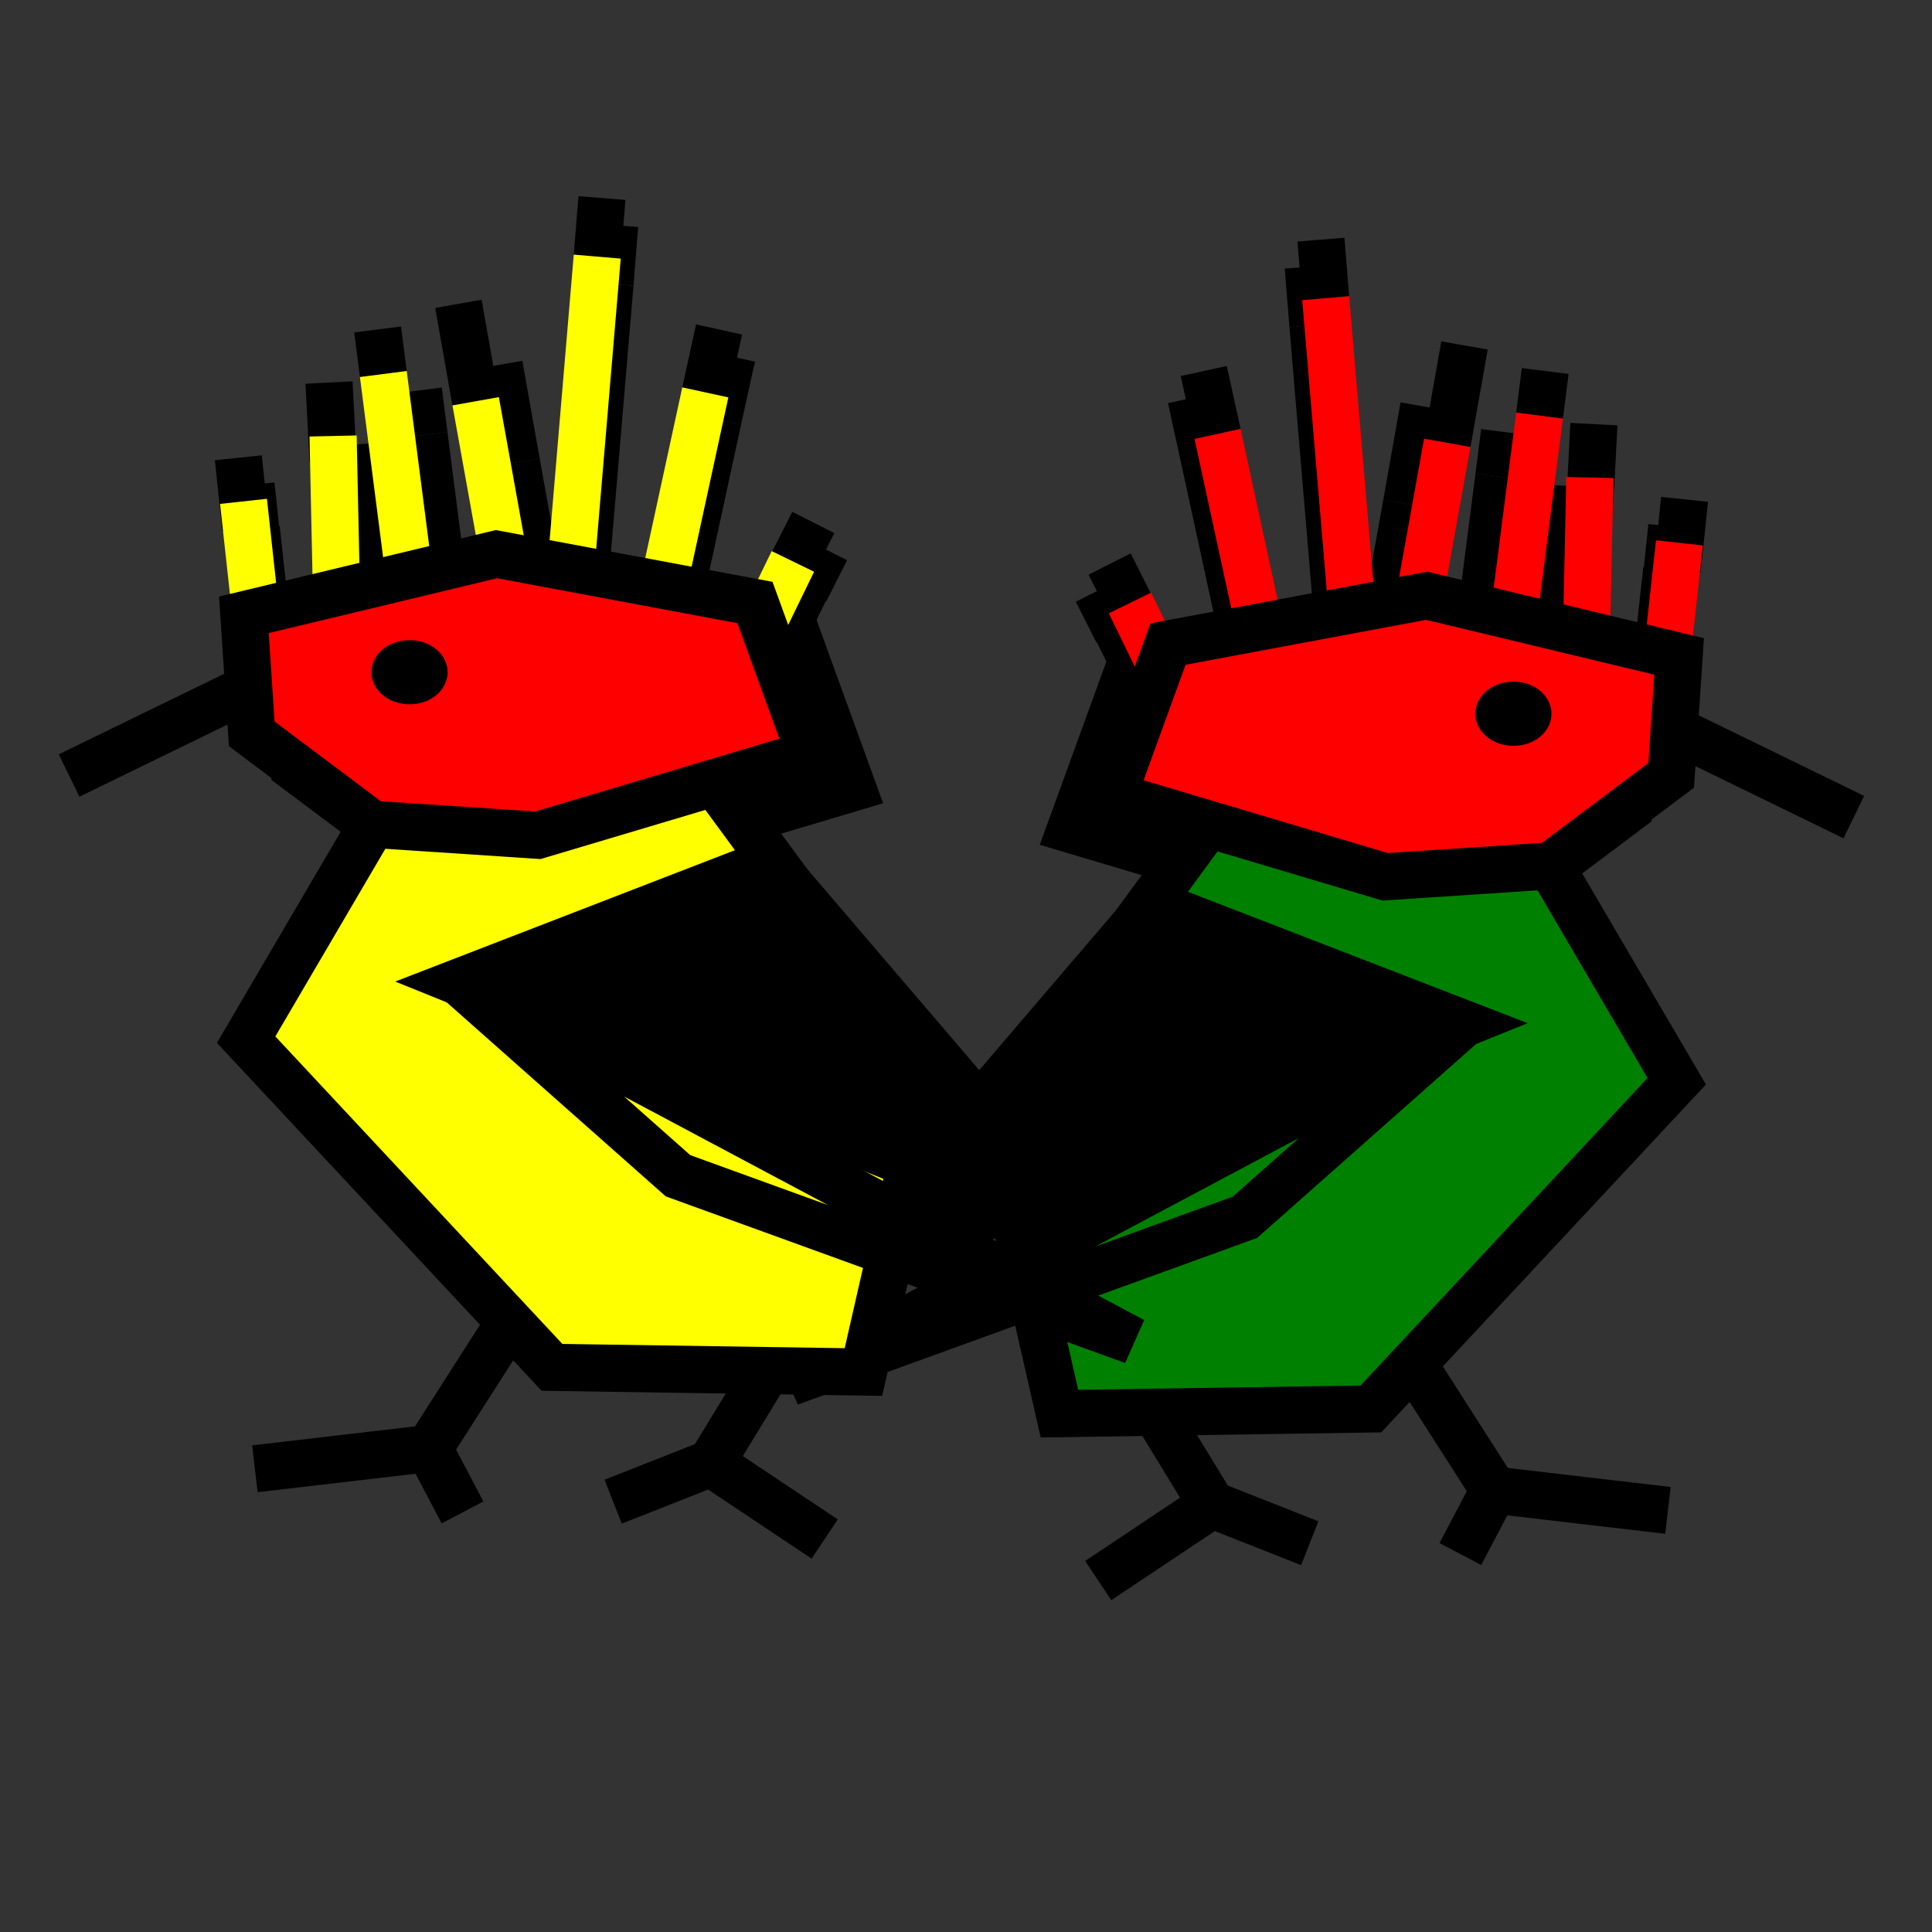
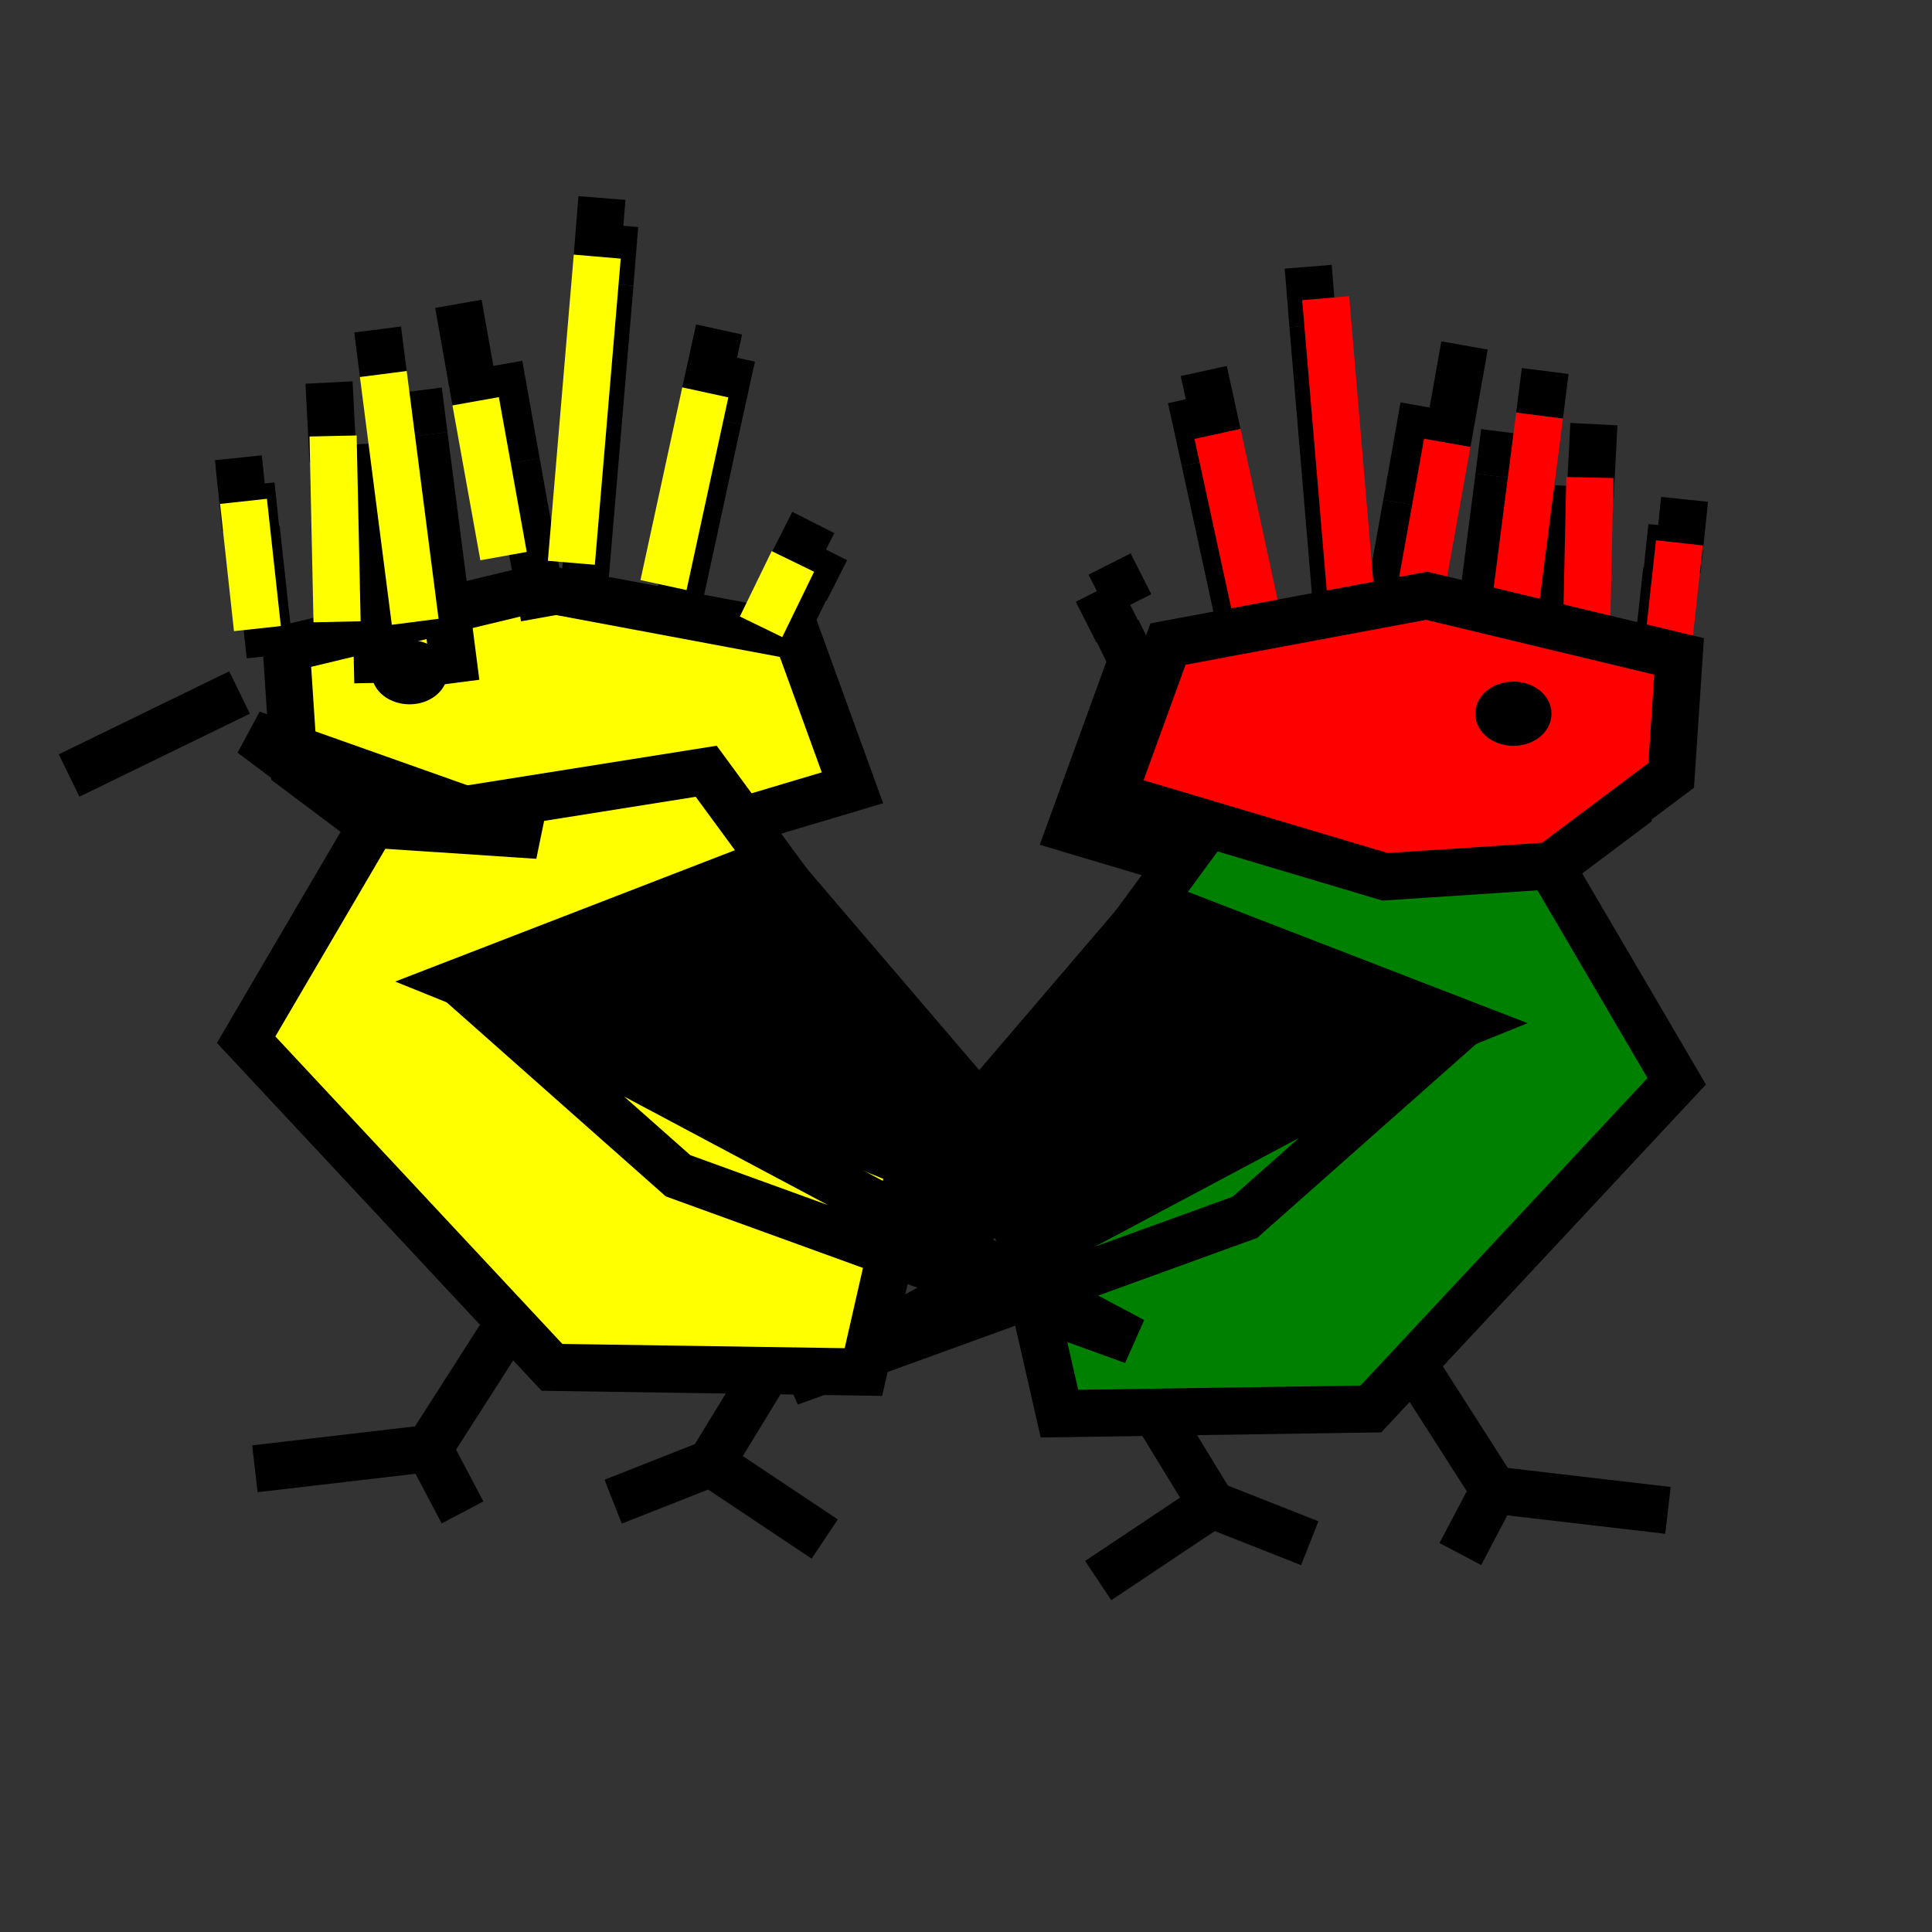
<svg xmlns="http://www.w3.org/2000/svg" xmlns:ns1="http://www.inkscape.org/namespaces/inkscape" xmlns:ns2="http://sodipodi.sourceforge.net/DTD/sodipodi-0.dtd" width="30mm" height="30mm" viewBox="0 0 30 30" version="1.1" id="svg1114" ns1:version="1.0.2-2 (e86c870879, 2021-01-15)" ns2:docname="maisondegaulelogo.svg" ns1:export-filename="C:\Users\azerty\Desktop\willy\WILLY 2025\les aventures de willy de gaule\images\element\lanceetpierre.png" ns1:export-xdpi="96" ns1:export-ydpi="96">
  <rect x="0" y="0" width="30" height="30" fill="#333333" stroke="none" />
  <defs id="defs1108" />
  <ns2:namedview id="base" pagecolor="#ffffff" bordercolor="#666666" borderopacity="1.0" ns1:pageopacity="0.0" ns1:pageshadow="2" ns1:zoom="5.0461565" ns1:cx="58.866065" ns1:cy="86.069648" ns1:document-units="mm" ns1:current-layer="layer1" ns1:document-rotation="0" showgrid="false" ns1:window-width="1920" ns1:window-height="1001" ns1:window-x="-9" ns1:window-y="-9" ns1:window-maximized="1" />
  <g ns1:label="Calque 1" ns1:groupmode="layer" id="layer1">
    <path style="fill:#ffff00;stroke:#000000;stroke-width:0.732;stroke-linecap:butt;stroke-linejoin:miter;stroke-miterlimit:4;stroke-dasharray:none;stroke-opacity:1" d="m 25.291,12.563 -1.873,1.405 -2.57,0.17 -4.226,-1.26 0.856,-2.354 4.015,-0.75 3.921,0.942 z" id="path1313-5-9" ns1:export-xdpi="96" ns1:export-ydpi="96" />
    <path style="fill:#000000;stroke:#000000;stroke-width:0.732;stroke-linecap:butt;stroke-linejoin:miter;stroke-miterlimit:4;stroke-dasharray:none;stroke-opacity:1" d="m 21.84,7.825 0.268,-1.513" id="path1301-3-2-6" ns2:nodetypes="cc" ns1:export-xdpi="96" ns1:export-ydpi="96" />
    <path style="fill:#000000;stroke:#000000;stroke-width:0.732;stroke-linecap:butt;stroke-linejoin:miter;stroke-miterlimit:4;stroke-dasharray:none;stroke-opacity:1" d="M 21.407,10.229 21.84,7.825" id="path1299-8-7" ns1:export-xdpi="96" ns1:export-ydpi="96" />
    <path style="fill:#000000;stroke:#000000;stroke-width:0.732;stroke-linecap:butt;stroke-linejoin:miter;stroke-miterlimit:4;stroke-dasharray:none;stroke-opacity:1" d="m 23.274,7.401 0.088,-0.692" id="path1299-2-3-2" ns2:nodetypes="cc" ns1:export-xdpi="96" ns1:export-ydpi="96" />
    <path style="fill:#000000;stroke:#000000;stroke-width:0.732;stroke-linecap:butt;stroke-linejoin:miter;stroke-miterlimit:4;stroke-dasharray:none;stroke-opacity:1" d="M 20.387,5.051 20.314,4.142" id="path1303-8-8-2" ns2:nodetypes="cc" ns1:export-xdpi="96" ns1:export-ydpi="96" />
    <path style="fill:#000000;stroke:#000000;stroke-width:0.732;stroke-linecap:butt;stroke-linejoin:miter;stroke-miterlimit:4;stroke-dasharray:none;stroke-opacity:1" d="M 18.708,7.159 18.494,6.182" id="path1305-6-8-7" ns2:nodetypes="cc" ns1:export-xdpi="96" ns1:export-ydpi="96" />
    <path style="fill:#000000;stroke:#000000;stroke-width:0.732;stroke-linecap:butt;stroke-linejoin:miter;stroke-miterlimit:4;stroke-dasharray:none;stroke-opacity:1" d="M 17.352,9.813 17.032,9.179" id="path1307-8-3-2" ns2:nodetypes="cc" ns1:export-xdpi="96" ns1:export-ydpi="96" />
    <path style="fill:#000000;stroke:#000000;stroke-width:0.732;stroke-linecap:butt;stroke-linejoin:miter;stroke-miterlimit:4;stroke-dasharray:none;stroke-opacity:1" d="m 25.96,8.175 -0.115,1.103" id="path1295-5-1-6" ns2:nodetypes="cc" ns1:export-xdpi="96" ns1:export-ydpi="96" />
    <path style="fill:#000000;stroke:#000000;stroke-width:0.732;stroke-linecap:butt;stroke-linejoin:miter;stroke-miterlimit:4;stroke-dasharray:none;stroke-opacity:1" d="m 24.054,8.754 0.063,-1.22" id="path1297-2-7-2" ns2:nodetypes="cc" ns1:export-xdpi="96" ns1:export-ydpi="96" />
    <path style="fill:#000000;stroke:#000000;stroke-width:0.732;stroke-linecap:butt;stroke-linejoin:miter;stroke-miterlimit:4;stroke-dasharray:none;stroke-opacity:1" d="M 25.663,10.828 25.88,8.851" id="path1293-1-6" ns1:export-xdpi="96" ns1:export-ydpi="96" />
    <path style="fill:#000000;stroke:#000000;stroke-width:0.732;stroke-linecap:butt;stroke-linejoin:miter;stroke-miterlimit:4;stroke-dasharray:none;stroke-opacity:1" d="m 24.054,8.363 -0.062,2.885" id="path1295-2-4" ns1:export-xdpi="96" ns1:export-ydpi="96" />
    <path style="fill:#000000;stroke:#000000;stroke-width:0.732;stroke-linecap:butt;stroke-linejoin:miter;stroke-miterlimit:4;stroke-dasharray:none;stroke-opacity:1" d="M 22.779,11.248 23.274,7.401" id="path1297-7-0" ns1:export-xdpi="96" ns1:export-ydpi="96" />
    <path style="fill:#000000;stroke:#000000;stroke-width:0.732;stroke-linecap:butt;stroke-linejoin:miter;stroke-miterlimit:4;stroke-dasharray:none;stroke-opacity:1" d="M 20.788,9.806 20.387,5.051" id="path1301-4-1" ns1:export-xdpi="96" ns1:export-ydpi="96" />
    <path style="fill:#000000;stroke:#000000;stroke-width:0.732;stroke-linecap:butt;stroke-linejoin:miter;stroke-miterlimit:4;stroke-dasharray:none;stroke-opacity:1" d="M 19.357,10.151 18.708,7.159" id="path1305-8-0" ns1:export-xdpi="96" ns1:export-ydpi="96" />
    <path style="fill:#000000;stroke:#000000;stroke-width:0.732;stroke-linecap:butt;stroke-linejoin:miter;stroke-miterlimit:4;stroke-dasharray:none;stroke-opacity:1" d="M 17.843,10.799 17.348,9.784" id="path1309-0-9" ns1:export-xdpi="96" ns1:export-ydpi="96" />
    <path style="fill:none;stroke:#000000;stroke-width:0.732;stroke-linecap:butt;stroke-linejoin:miter;stroke-miterlimit:4;stroke-dasharray:none;stroke-opacity:1" d="m 22.473,6.877 0.268,-1.513" id="path1301-3-5" ns2:nodetypes="cc" ns1:export-xdpi="96" ns1:export-ydpi="96" />
    <path style="fill:#ff0000;stroke:#ff0000;stroke-width:0.732;stroke-linecap:butt;stroke-linejoin:miter;stroke-miterlimit:4;stroke-dasharray:none;stroke-opacity:1" d="m 22.04,9.281 0.433,-2.404" id="path1299-5" ns1:export-xdpi="96" ns1:export-ydpi="96" />
    <path style="fill:none;stroke:#000000;stroke-width:0.732;stroke-linecap:butt;stroke-linejoin:miter;stroke-miterlimit:4;stroke-dasharray:none;stroke-opacity:1" d="M 23.906,6.454 23.994,5.761" id="path1299-2-9" ns2:nodetypes="cc" ns1:export-xdpi="96" ns1:export-ydpi="96" />
-     <path style="fill:none;stroke:#000000;stroke-width:0.732;stroke-linecap:butt;stroke-linejoin:miter;stroke-miterlimit:4;stroke-dasharray:none;stroke-opacity:1" d="M 20.585,4.63 20.512,3.721" id="path1303-8-9" ns2:nodetypes="cc" ns1:export-xdpi="96" ns1:export-ydpi="96" />
    <path style="fill:none;stroke:#000000;stroke-width:0.732;stroke-linecap:butt;stroke-linejoin:miter;stroke-miterlimit:4;stroke-dasharray:none;stroke-opacity:1" d="M 18.906,6.738 18.692,5.761" id="path1305-6-80" ns2:nodetypes="cc" ns1:export-xdpi="96" ns1:export-ydpi="96" />
    <path style="fill:none;stroke:#000000;stroke-width:0.732;stroke-linecap:butt;stroke-linejoin:miter;stroke-miterlimit:4;stroke-dasharray:none;stroke-opacity:1" d="M 17.55,9.392 17.23,8.758" id="path1307-8-5" ns2:nodetypes="cc" ns1:export-xdpi="96" ns1:export-ydpi="96" />
    <path style="fill:none;stroke:#000000;stroke-width:0.732;stroke-linecap:butt;stroke-linejoin:miter;stroke-miterlimit:4;stroke-dasharray:none;stroke-opacity:1" d="m 26.158,7.754 -0.115,1.103" id="path1295-5-12" ns2:nodetypes="cc" ns1:export-xdpi="96" ns1:export-ydpi="96" />
    <path style="fill:none;stroke:#000000;stroke-width:0.732;stroke-linecap:butt;stroke-linejoin:miter;stroke-miterlimit:4;stroke-dasharray:none;stroke-opacity:1" d="m 24.687,7.806 0.063,-1.22" id="path1297-2-3" ns2:nodetypes="cc" ns1:export-xdpi="96" ns1:export-ydpi="96" />
    <path style="fill:none;stroke:#000000;stroke-width:0.732;stroke-linecap:butt;stroke-linejoin:miter;stroke-miterlimit:4;stroke-dasharray:none;stroke-opacity:1" d="m 21.587,20.618 1.612,2.52" id="path1317-8" ns1:export-xdpi="96" ns1:export-ydpi="96" />
    <path style="fill:none;stroke:#000000;stroke-width:0.732;stroke-linecap:butt;stroke-linejoin:miter;stroke-miterlimit:4;stroke-dasharray:none;stroke-opacity:1" d="m 17.273,20.832 1.546,2.533" id="path1317-7-0" ns1:export-xdpi="96" ns1:export-ydpi="96" />
-     <path style="fill:none;stroke:#000000;stroke-width:0.732;stroke-linecap:butt;stroke-linejoin:miter;stroke-miterlimit:4;stroke-dasharray:none;stroke-opacity:1" d="m 28.786,12.688 -2.647,-1.29" id="path1291-0" ns1:export-xdpi="96" ns1:export-ydpi="96" />
    <path style="fill:#ff0000;stroke:#ff0000;stroke-width:0.732;stroke-linecap:butt;stroke-linejoin:miter;stroke-miterlimit:4;stroke-dasharray:none;stroke-opacity:1" d="M 25.861,10.407 26.078,8.43" id="path1293-9" ns1:export-xdpi="96" ns1:export-ydpi="96" />
    <path style="fill:#ff0000;stroke:#ff0000;stroke-width:0.732;stroke-linecap:butt;stroke-linejoin:miter;stroke-miterlimit:4;stroke-dasharray:none;stroke-opacity:1" d="m 24.687,7.415 -0.062,2.885" id="path1295-6" ns1:export-xdpi="96" ns1:export-ydpi="96" />
    <path style="fill:#ff0000;stroke:#ff0000;stroke-width:0.732;stroke-linecap:butt;stroke-linejoin:miter;stroke-miterlimit:4;stroke-dasharray:none;stroke-opacity:1" d="M 23.412,10.3 23.906,6.454" id="path1297-9" ns1:export-xdpi="96" ns1:export-ydpi="96" />
    <path style="fill:#ff0000;stroke:#ff0000;stroke-width:0.732;stroke-linecap:butt;stroke-linejoin:miter;stroke-miterlimit:4;stroke-dasharray:none;stroke-opacity:1" d="M 20.987,9.385 20.585,4.63" id="path1301-1" ns1:export-xdpi="96" ns1:export-ydpi="96" />
    <path style="fill:#ff0000;stroke:#ff0000;stroke-width:0.732;stroke-linecap:butt;stroke-linejoin:miter;stroke-miterlimit:4;stroke-dasharray:none;stroke-opacity:1" d="M 19.555,9.73 18.906,6.738" id="path1305-5" ns1:export-xdpi="96" ns1:export-ydpi="96" />
-     <path style="fill:#ff0000;stroke:#ff0000;stroke-width:0.732;stroke-linecap:butt;stroke-linejoin:miter;stroke-miterlimit:4;stroke-dasharray:none;stroke-opacity:1" d="M 18.041,10.378 17.546,9.363" id="path1309-2" ns1:export-xdpi="96" ns1:export-ydpi="96" />
    <path style="fill:#008000;stroke:#000000;stroke-width:0.732;stroke-linecap:butt;stroke-linejoin:miter;stroke-miterlimit:4;stroke-dasharray:none;stroke-opacity:1" d="m 15.407,17.371 3.485,-4.749 5.184,0.824 1.96,3.344 -4.749,5.088 -4.836,0.073 z" id="path1315-2" ns1:export-xdpi="96" ns1:export-ydpi="96" />
    <path style="fill:#ff0000;stroke:#000000;stroke-width:0.732;stroke-linecap:butt;stroke-linejoin:miter;stroke-miterlimit:4;stroke-dasharray:none;stroke-opacity:1" d="m 25.95,12.04 -1.873,1.405 -2.57,0.17 -4.226,-1.26 0.856,-2.354 4.015,-0.75 3.921,0.942 z" id="path1313-56" ns1:export-xdpi="96" ns1:export-ydpi="96" />
    <ellipse style="fill:#000000;fill-opacity:1;stroke:#000000;stroke-width:0.367;stroke-miterlimit:4;stroke-dasharray:none;stroke-opacity:1" id="path1311-2" cx="-23.5" cy="11.083" rx="0.408" ry="0.315" ns1:export-xdpi="96" ns1:export-ydpi="96" transform="scale(-1,1)" />
    <path style="fill:none;stroke:#000000;stroke-width:0.732;stroke-linecap:butt;stroke-linejoin:miter;stroke-miterlimit:4;stroke-dasharray:none;stroke-opacity:1" d="M 25.9,23.453 23.199,23.138" id="path1319-4" ns1:export-xdpi="96" ns1:export-ydpi="96" />
    <path style="fill:none;stroke:#000000;stroke-width:0.732;stroke-linecap:butt;stroke-linejoin:miter;stroke-miterlimit:4;stroke-dasharray:none;stroke-opacity:1" d="m 22.676,24.131 0.523,-0.993" id="path1321-6" ns1:export-xdpi="96" ns1:export-ydpi="96" />
    <path style="fill:none;stroke:#000000;stroke-width:0.732;stroke-linecap:butt;stroke-linejoin:miter;stroke-miterlimit:4;stroke-dasharray:none;stroke-opacity:1" d="m 17.053,24.543 1.767,-1.179" id="path1319-6-4" ns1:export-xdpi="96" ns1:export-ydpi="96" />
    <path style="fill:none;stroke:#000000;stroke-width:0.732;stroke-linecap:butt;stroke-linejoin:miter;stroke-miterlimit:4;stroke-dasharray:none;stroke-opacity:1" d="m 20.338,23.963 -1.518,-0.599" id="path1321-7-5" ns1:export-xdpi="96" ns1:export-ydpi="96" />
    <path style="fill:#008000;stroke:#000000;stroke-width:0.732;stroke-linecap:butt;stroke-linejoin:miter;stroke-miterlimit:4;stroke-dasharray:none;stroke-opacity:1" d="m 19.331,18.902 -7.067,2.564 10.462,-5.571 z" id="path1353-8" ns2:nodetypes="cccc" ns1:export-xdpi="96" ns1:export-ydpi="96" />
    <path style="fill:#000000;stroke:#000000;stroke-width:0.732;stroke-linecap:butt;stroke-linejoin:miter;stroke-miterlimit:4;stroke-dasharray:none;stroke-opacity:1" d="m 22.726,15.895 -9.814,3.967 4.988,-5.833 z" id="path1351-3" ns2:nodetypes="cccc" ns1:export-xdpi="96" ns1:export-ydpi="96" />
    <path style="fill:#ffff00;stroke:#000000;stroke-width:0.732;stroke-linecap:butt;stroke-linejoin:miter;stroke-miterlimit:4;stroke-dasharray:none;stroke-opacity:1" d="M 4.568,11.918 6.441,13.323 9.012,13.493 13.237,12.233 12.382,9.879 8.367,9.128 4.446,10.071 Z" id="path1313-5-9-5" ns1:export-xdpi="96" ns1:export-ydpi="96" />
    <path style="fill:#000000;stroke:#000000;stroke-width:0.732;stroke-linecap:butt;stroke-linejoin:miter;stroke-miterlimit:4;stroke-dasharray:none;stroke-opacity:1" d="M 8.019,7.179 7.75,5.666" id="path1301-3-2-6-9" ns2:nodetypes="cc" ns1:export-xdpi="96" ns1:export-ydpi="96" />
    <path style="fill:#000000;stroke:#000000;stroke-width:0.732;stroke-linecap:butt;stroke-linejoin:miter;stroke-miterlimit:4;stroke-dasharray:none;stroke-opacity:1" d="M 8.451,9.583 8.019,7.179" id="path1299-8-7-7" ns1:export-xdpi="96" ns1:export-ydpi="96" />
    <path style="fill:#000000;stroke:#000000;stroke-width:0.732;stroke-linecap:butt;stroke-linejoin:miter;stroke-miterlimit:4;stroke-dasharray:none;stroke-opacity:1" d="M 6.585,6.756 6.497,6.064" id="path1299-2-3-2-2" ns2:nodetypes="cc" ns1:export-xdpi="96" ns1:export-ydpi="96" />
    <path style="fill:#000000;stroke:#000000;stroke-width:0.732;stroke-linecap:butt;stroke-linejoin:miter;stroke-miterlimit:4;stroke-dasharray:none;stroke-opacity:1" d="m 9.472,4.406 0.073,-0.91" id="path1303-8-8-2-4" ns2:nodetypes="cc" ns1:export-xdpi="96" ns1:export-ydpi="96" />
    <path style="fill:#000000;stroke:#000000;stroke-width:0.732;stroke-linecap:butt;stroke-linejoin:miter;stroke-miterlimit:4;stroke-dasharray:none;stroke-opacity:1" d="M 11.15,6.514 11.365,5.537" id="path1305-6-8-7-1" ns2:nodetypes="cc" ns1:export-xdpi="96" ns1:export-ydpi="96" />
    <path style="fill:#000000;stroke:#000000;stroke-width:0.732;stroke-linecap:butt;stroke-linejoin:miter;stroke-miterlimit:4;stroke-dasharray:none;stroke-opacity:1" d="M 12.507,9.167 12.827,8.534" id="path1307-8-3-2-5" ns2:nodetypes="cc" ns1:export-xdpi="96" ns1:export-ydpi="96" />
    <path style="fill:#000000;stroke:#000000;stroke-width:0.732;stroke-linecap:butt;stroke-linejoin:miter;stroke-miterlimit:4;stroke-dasharray:none;stroke-opacity:1" d="M 3.899,7.529 4.014,8.632" id="path1295-5-1-6-1" ns2:nodetypes="cc" ns1:export-xdpi="96" ns1:export-ydpi="96" />
    <path style="fill:#000000;stroke:#000000;stroke-width:0.732;stroke-linecap:butt;stroke-linejoin:miter;stroke-miterlimit:4;stroke-dasharray:none;stroke-opacity:1" d="M 5.805,8.108 5.742,6.888" id="path1297-2-7-2-1" ns2:nodetypes="cc" ns1:export-xdpi="96" ns1:export-ydpi="96" />
    <path style="fill:#000000;stroke:#000000;stroke-width:0.732;stroke-linecap:butt;stroke-linejoin:miter;stroke-miterlimit:4;stroke-dasharray:none;stroke-opacity:1" d="M 4.195,10.183 3.979,8.206" id="path1293-1-6-7" ns1:export-xdpi="96" ns1:export-ydpi="96" />
    <path style="fill:#000000;stroke:#000000;stroke-width:0.732;stroke-linecap:butt;stroke-linejoin:miter;stroke-miterlimit:4;stroke-dasharray:none;stroke-opacity:1" d="m 5.805,7.718 0.062,2.885" id="path1295-2-4-9" ns1:export-xdpi="96" ns1:export-ydpi="96" />
    <path style="fill:#000000;stroke:#000000;stroke-width:0.732;stroke-linecap:butt;stroke-linejoin:miter;stroke-miterlimit:4;stroke-dasharray:none;stroke-opacity:1" d="M 7.08,10.602 6.585,6.756" id="path1297-7-0-2" ns1:export-xdpi="96" ns1:export-ydpi="96" />
    <path style="fill:#000000;stroke:#000000;stroke-width:0.732;stroke-linecap:butt;stroke-linejoin:miter;stroke-miterlimit:4;stroke-dasharray:none;stroke-opacity:1" d="M 9.07,9.16 9.472,4.406" id="path1301-4-1-2" ns1:export-xdpi="96" ns1:export-ydpi="96" />
    <path style="fill:#000000;stroke:#000000;stroke-width:0.732;stroke-linecap:butt;stroke-linejoin:miter;stroke-miterlimit:4;stroke-dasharray:none;stroke-opacity:1" d="M 10.501,9.506 11.15,6.514" id="path1305-8-0-2" ns1:export-xdpi="96" ns1:export-ydpi="96" />
    <path style="fill:#000000;stroke:#000000;stroke-width:0.732;stroke-linecap:butt;stroke-linejoin:miter;stroke-miterlimit:4;stroke-dasharray:none;stroke-opacity:1" d="M 12.016,10.154 12.51,9.139" id="path1309-0-9-4" ns1:export-xdpi="96" ns1:export-ydpi="96" />
    <path style="fill:none;stroke:#000000;stroke-width:0.732;stroke-linecap:butt;stroke-linejoin:miter;stroke-miterlimit:4;stroke-dasharray:none;stroke-opacity:1" d="M 7.386,6.231 7.118,4.718" id="path1301-3-5-6" ns2:nodetypes="cc" ns1:export-xdpi="96" ns1:export-ydpi="96" />
    <path style="fill:#ffff00;stroke:#ffff00;stroke-width:0.732;stroke-linecap:butt;stroke-linejoin:miter;stroke-miterlimit:4;stroke-dasharray:none;stroke-opacity:1" d="M 7.819,8.635 7.386,6.231" id="path1299-5-3" ns1:export-xdpi="96" ns1:export-ydpi="96" />
    <path style="fill:none;stroke:#000000;stroke-width:0.732;stroke-linecap:butt;stroke-linejoin:miter;stroke-miterlimit:4;stroke-dasharray:none;stroke-opacity:1" d="M 5.952,5.808 5.864,5.116" id="path1299-2-9-7" ns2:nodetypes="cc" ns1:export-xdpi="96" ns1:export-ydpi="96" />
    <path style="fill:none;stroke:#000000;stroke-width:0.732;stroke-linecap:butt;stroke-linejoin:miter;stroke-miterlimit:4;stroke-dasharray:none;stroke-opacity:1" d="m 9.274,3.985 0.073,-0.91" id="path1303-8-9-9" ns2:nodetypes="cc" ns1:export-xdpi="96" ns1:export-ydpi="96" />
    <path style="fill:none;stroke:#000000;stroke-width:0.732;stroke-linecap:butt;stroke-linejoin:miter;stroke-miterlimit:4;stroke-dasharray:none;stroke-opacity:1" d="m 10.952,6.093 0.214,-0.977" id="path1305-6-80-2" ns2:nodetypes="cc" ns1:export-xdpi="96" ns1:export-ydpi="96" />
    <path style="fill:none;stroke:#000000;stroke-width:0.732;stroke-linecap:butt;stroke-linejoin:miter;stroke-miterlimit:4;stroke-dasharray:none;stroke-opacity:1" d="M 12.309,8.746 12.629,8.113" id="path1307-8-5-0" ns2:nodetypes="cc" ns1:export-xdpi="96" ns1:export-ydpi="96" />
    <path style="fill:none;stroke:#000000;stroke-width:0.732;stroke-linecap:butt;stroke-linejoin:miter;stroke-miterlimit:4;stroke-dasharray:none;stroke-opacity:1" d="M 3.701,7.108 3.816,8.211" id="path1295-5-12-3" ns2:nodetypes="cc" ns1:export-xdpi="96" ns1:export-ydpi="96" />
    <path style="fill:none;stroke:#000000;stroke-width:0.732;stroke-linecap:butt;stroke-linejoin:miter;stroke-miterlimit:4;stroke-dasharray:none;stroke-opacity:1" d="M 5.172,7.16 5.109,5.94" id="path1297-2-3-6" ns2:nodetypes="cc" ns1:export-xdpi="96" ns1:export-ydpi="96" />
    <path style="fill:none;stroke:#000000;stroke-width:0.732;stroke-linecap:butt;stroke-linejoin:miter;stroke-miterlimit:4;stroke-dasharray:none;stroke-opacity:1" d="m 8.271,19.972 -1.612,2.52" id="path1317-8-1" ns1:export-xdpi="96" ns1:export-ydpi="96" />
    <path style="fill:none;stroke:#000000;stroke-width:0.732;stroke-linecap:butt;stroke-linejoin:miter;stroke-miterlimit:4;stroke-dasharray:none;stroke-opacity:1" d="M 12.585,20.186 11.039,22.719" id="path1317-7-0-3" ns1:export-xdpi="96" ns1:export-ydpi="96" />
    <path style="fill:none;stroke:#000000;stroke-width:0.732;stroke-linecap:butt;stroke-linejoin:miter;stroke-miterlimit:4;stroke-dasharray:none;stroke-opacity:1" d="M 1.073,12.042 3.72,10.753" id="path1291-0-1" ns1:export-xdpi="96" ns1:export-ydpi="96" />
    <path style="fill:#ffff00;stroke:#ffff00;stroke-width:0.732;stroke-linecap:butt;stroke-linejoin:miter;stroke-miterlimit:4;stroke-dasharray:none;stroke-opacity:1" d="M 3.997,9.761 3.781,7.785" id="path1293-9-9" ns1:export-xdpi="96" ns1:export-ydpi="96" />
    <path style="fill:#ffff00;stroke:#ffff00;stroke-width:0.732;stroke-linecap:butt;stroke-linejoin:miter;stroke-miterlimit:4;stroke-dasharray:none;stroke-opacity:1" d="m 5.172,6.77 0.062,2.885" id="path1295-6-3" ns1:export-xdpi="96" ns1:export-ydpi="96" />
    <path style="fill:#ffff00;stroke:#ffff00;stroke-width:0.732;stroke-linecap:butt;stroke-linejoin:miter;stroke-miterlimit:4;stroke-dasharray:none;stroke-opacity:1" d="M 6.447,9.655 5.952,5.808" id="path1297-9-3" ns1:export-xdpi="96" ns1:export-ydpi="96" />
    <path style="fill:#ffff00;stroke:#ffff00;stroke-width:0.732;stroke-linecap:butt;stroke-linejoin:miter;stroke-miterlimit:4;stroke-dasharray:none;stroke-opacity:1" d="M 8.872,8.739 9.274,3.985" id="path1301-1-8" ns1:export-xdpi="96" ns1:export-ydpi="96" />
    <path style="fill:#ffff00;stroke:#ffff00;stroke-width:0.732;stroke-linecap:butt;stroke-linejoin:miter;stroke-miterlimit:4;stroke-dasharray:none;stroke-opacity:1" d="M 10.303,9.085 10.952,6.093" id="path1305-5-0" ns1:export-xdpi="96" ns1:export-ydpi="96" />
    <path style="fill:#ffff00;stroke:#ffff00;stroke-width:0.732;stroke-linecap:butt;stroke-linejoin:miter;stroke-miterlimit:4;stroke-dasharray:none;stroke-opacity:1" d="M 11.818,9.733 12.312,8.718" id="path1309-2-9" ns1:export-xdpi="96" ns1:export-ydpi="96" />
    <path style="fill:#ffff00;stroke:#000000;stroke-width:0.732;stroke-linecap:butt;stroke-linejoin:miter;stroke-miterlimit:4;stroke-dasharray:none;stroke-opacity:1" d="m 14.451,16.725 -3.485,-4.749 -5.184,0.824 -1.96,3.344 4.749,5.088 4.836,0.073 z" id="path1315-2-2" ns1:export-xdpi="96" ns1:export-ydpi="96" />
-     <path style="fill:#ff0000;stroke:#000000;stroke-width:0.732;stroke-linecap:butt;stroke-linejoin:miter;stroke-miterlimit:4;stroke-dasharray:none;stroke-opacity:1" d="m 3.909,11.395 1.873,1.405 2.57,0.17 L 12.578,11.71 11.723,9.356 7.708,8.605 3.787,9.547 Z" id="path1313-56-3" ns1:export-xdpi="96" ns1:export-ydpi="96" />
+     <path style="fill:#ff0000;stroke:#000000;stroke-width:0.732;stroke-linecap:butt;stroke-linejoin:miter;stroke-miterlimit:4;stroke-dasharray:none;stroke-opacity:1" d="m 3.909,11.395 1.873,1.405 2.57,0.17 Z" id="path1313-56-3" ns1:export-xdpi="96" ns1:export-ydpi="96" />
    <ellipse style="fill:#000000;fill-opacity:1;stroke:#000000;stroke-width:0.367;stroke-miterlimit:4;stroke-dasharray:none;stroke-opacity:1" id="path1311-2-4" cx="6.359" cy="10.438" rx="0.408" ry="0.315" ns1:export-xdpi="96" ns1:export-ydpi="96" />
    <path style="fill:none;stroke:#000000;stroke-width:0.732;stroke-linecap:butt;stroke-linejoin:miter;stroke-miterlimit:4;stroke-dasharray:none;stroke-opacity:1" d="M 3.958,22.807 6.659,22.492" id="path1319-4-8" ns1:export-xdpi="96" ns1:export-ydpi="96" />
    <path style="fill:none;stroke:#000000;stroke-width:0.732;stroke-linecap:butt;stroke-linejoin:miter;stroke-miterlimit:4;stroke-dasharray:none;stroke-opacity:1" d="M 7.182,23.485 6.659,22.492" id="path1321-6-7" ns1:export-xdpi="96" ns1:export-ydpi="96" />
    <path style="fill:none;stroke:#000000;stroke-width:0.732;stroke-linecap:butt;stroke-linejoin:miter;stroke-miterlimit:4;stroke-dasharray:none;stroke-opacity:1" d="M 12.806,23.898 11.039,22.719" id="path1319-6-4-2" ns1:export-xdpi="96" ns1:export-ydpi="96" />
    <path style="fill:none;stroke:#000000;stroke-width:0.732;stroke-linecap:butt;stroke-linejoin:miter;stroke-miterlimit:4;stroke-dasharray:none;stroke-opacity:1" d="M 9.521,23.318 11.039,22.719" id="path1321-7-5-8" ns1:export-xdpi="96" ns1:export-ydpi="96" />
    <path style="fill:#ffff00;stroke:#000000;stroke-width:0.732;stroke-linecap:butt;stroke-linejoin:miter;stroke-miterlimit:4;stroke-dasharray:none;stroke-opacity:1" d="M 10.528,18.257 17.595,20.821 7.132,15.249 Z" id="path1353-8-6" ns2:nodetypes="cccc" ns1:export-xdpi="96" ns1:export-ydpi="96" />
    <path style="fill:#000000;stroke:#000000;stroke-width:0.732;stroke-linecap:butt;stroke-linejoin:miter;stroke-miterlimit:4;stroke-dasharray:none;stroke-opacity:1" d="m 7.132,15.249 9.814,3.967 -4.988,-5.833 z" id="path1351-3-3" ns2:nodetypes="cccc" ns1:export-xdpi="96" ns1:export-ydpi="96" />
  </g>
</svg>